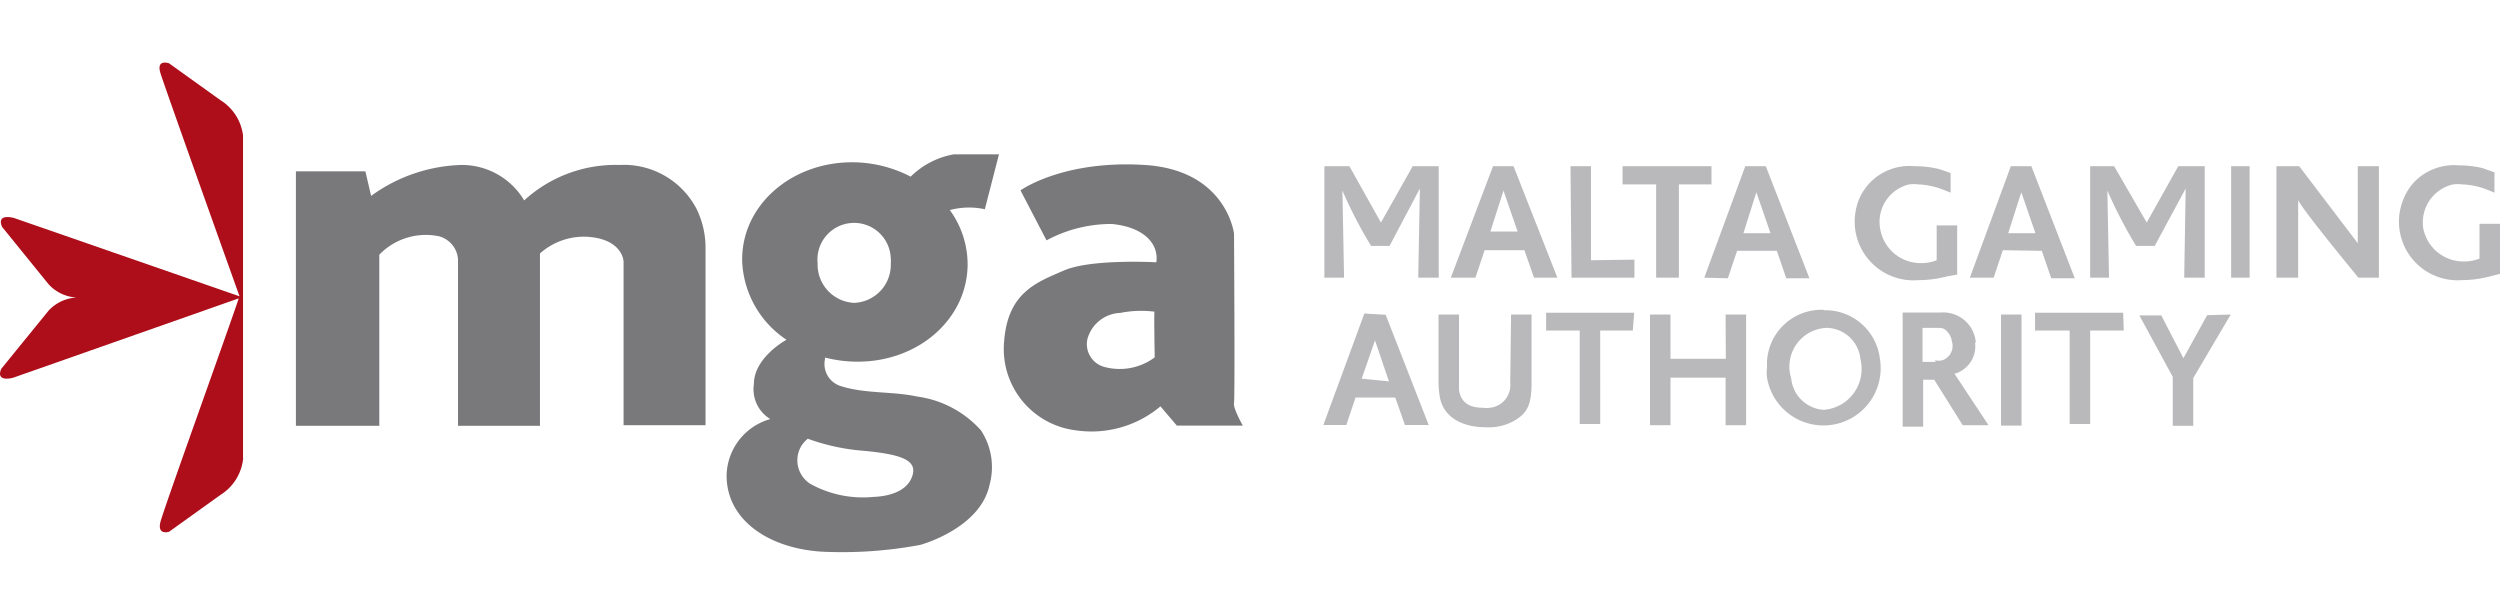
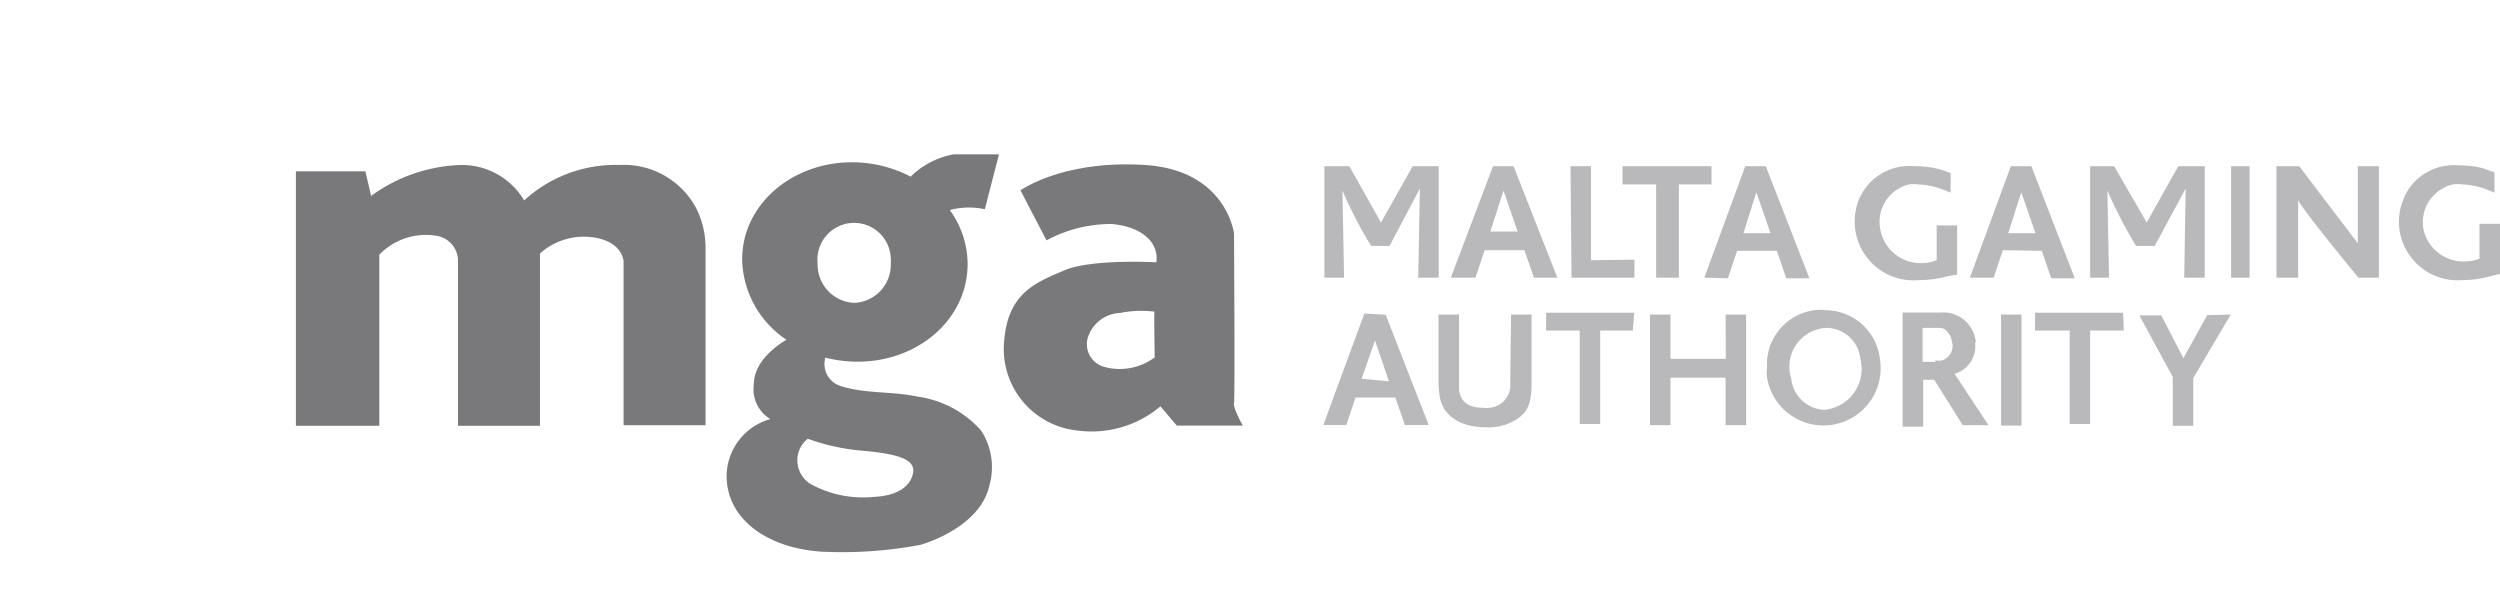
<svg xmlns="http://www.w3.org/2000/svg" viewBox="0 0 122 30">
  <defs>
    <style>.cls-1{fill:none;}.cls-2{fill:#ae0d1a;}.cls-3{fill:#79797c;}.cls-4{fill:#b9b8ba;}</style>
  </defs>
  <title>regulation_big_mga</title>
  <g id="Layer_2" data-name="Layer 2">
    <g id="Layer_1-2" data-name="Layer 1">
      <g id="regulation_big_mga">
-         <rect class="cls-1" width="122" height="30" />
        <g id="Layer_2-2" data-name="Layer 2">
          <g id="Layer_3" data-name="Layer 3">
            <g id="mga_malta_gaming_authority" data-name="mga malta gaming authority">
-               <path class="cls-2" d="M11.86,6.71a0,0,0,0,0,0,0V6.61a2.37,2.37,0,0,0-1.1-1.72L8.25,3.09s-.64-.23-.42.48,3.4,9.61,3.86,10.89l-11-3.82s-.88-.26-.59.43l2.27,2.8a2,2,0,0,0,1.38.65h0a2,2,0,0,0-1.38.64L.06,18c-.29.69.59.43.59.43l11-3.87C11.23,15.85,8,24.8,7.83,25.47s.42.48.42.48l2.51-1.8a2.37,2.37,0,0,0,1.1-1.73v0a.06.06,0,0,0,0-.06Z" />
              <path class="cls-3" d="M30.23,8.05a6.6,6.6,0,0,0-4.65,1.73,3.54,3.54,0,0,0-3.07-1.73,7.86,7.86,0,0,0-4.4,1.51l-.28-1.2H14.44V20.78h4.07V12.43a3.15,3.15,0,0,1,2.91-.9,1.25,1.25,0,0,1,.93,1.12v8.13h4V12.37a3.21,3.21,0,0,1,2.49-.8c1.55.17,1.59,1.18,1.59,1.18v8h4V12.15A4.32,4.32,0,0,0,34,10.21,4,4,0,0,0,30.23,8.05Zm17.83,2.16.69-2.68h-2.2a4,4,0,0,0-2.11,1.09,6.21,6.21,0,0,0-2.73-.7c-3.09-.06-5.57,2.13-5.49,4.86a4.83,4.83,0,0,0,2.16,3.8h0s-1.59.86-1.59,2.16a1.7,1.7,0,0,0,.8,1.71,2.92,2.92,0,0,0-2.13,2.69c-.05,2.19,2,3.61,4.62,3.78a20.64,20.64,0,0,0,4.83-.33s2.93-.79,3.38-2.93A3.26,3.26,0,0,0,47.87,21a5.09,5.09,0,0,0-3.12-1.65c-1.21-.26-2.51-.13-3.69-.5a1.13,1.13,0,0,1-.8-1.33v-.07a6.54,6.54,0,0,0,1.59.2c3,0,5.37-2.11,5.37-4.77a4.51,4.51,0,0,0-.87-2.63A3.67,3.67,0,0,1,48.06,10.21ZM42.16,22c1.67.16,2.55.41,2.39,1.12s-.9,1.09-1.94,1.13a5.29,5.29,0,0,1-3.07-.64,1.36,1.36,0,0,1-.42-1.87,1.55,1.55,0,0,1,.3-.33A10.24,10.24,0,0,0,42.16,22Zm-.47-7.22a1.87,1.87,0,0,1-1.79-1.93,1.79,1.79,0,1,1,3.57-.23.88.88,0,0,1,0,.23,1.86,1.86,0,0,1-1.79,1.93h0Zm18.53,4.88c.05-.25,0-8.26,0-8.26s-.36-3.1-4.36-3.35S49.8,9.29,49.8,9.29l1.27,2.44a6.67,6.67,0,0,1,3.18-.8c1.5.14,2.31.91,2.18,1.87,0,0-3.18-.18-4.51.4S49.18,14.26,49,16.67A4,4,0,0,0,52.5,21a5.22,5.22,0,0,0,4.13-1.17l.8.94h3.22S60.16,19.91,60.22,19.66Zm-3.87-2.22a2.86,2.86,0,0,1-2.48.46,1.15,1.15,0,0,1-.8-1.37,1.73,1.73,0,0,1,1.6-1.26,5.2,5.2,0,0,1,1.67-.06C56.31,15.27,56.35,17.44,56.35,17.44Z" />
              <path class="cls-4" d="M65.59,13.55,65.51,9.3a21.58,21.58,0,0,0,1.4,2.7h.9l1.48-2.8-.08,4.35h1V8.11H68.94l-1.55,2.75L65.85,8.11H64.63v5.44ZM106.66,9.2l-.07,4.35h1l0-5.44H106.3l-1.54,2.75-1.59-2.75H102l0,5.44h.92l-.08-4.25a23,23,0,0,0,1.4,2.7h.91ZM73.86,8.11h-1L70.8,13.55H72l.45-1.34h1.94l.47,1.34H76ZM72.73,11.3l.64-2,.69,2Zm-6.15,4-2,5.44H65.7l.45-1.34h1.94l.47,1.34h1.16l-2.1-5.38Zm-.13,3.18.65-1.87.68,2Zm17.87-4.9.45-1.34h1.94l.46,1.34H88.3L86.17,8.11h-1l-2,5.44Zm1.39-4.2.69,2H85.08Zm13.93,2.86.46,1.34h1.15L99.13,8.11h-1l-2,5.44h1.16l.45-1.34Zm-1-2.86.69,2H98Zm-21,3.32V8.11h-1l.05,5.44h3.07v-.88ZM80.82,9v4.55h1.11V9h1.59V8.11H79.18V9Zm22.79,6.26h-4.3v.87H101v4.56h1l0-4.56h1.64Zm-23.86,0h-4.3v.87h1.64v4.56h1V16.13h1.59Zm13.88-1.59A5.32,5.32,0,0,0,95,13.49l.51-.09V11h-1v1.7a2,2,0,0,1-.74.14,2,2,0,0,1-2-1.59A1.88,1.88,0,0,1,93.16,9a1.94,1.94,0,0,1,.48,0,3.71,3.71,0,0,1,1.09.22l.46.18V8.45a6.26,6.26,0,0,0-.61-.21,5,5,0,0,0-1.16-.13,2.69,2.69,0,0,0-2.06.7,2.78,2.78,0,0,0-.63.89,2.92,2.92,0,0,0-.18,1.6,2.87,2.87,0,0,0,3.08,2.37ZM122,10.92h-1v1.7a2.11,2.11,0,0,1-.74.14,2,2,0,0,1-2-1.59A1.9,1.9,0,0,1,119.7,9a2,2,0,0,1,.49,0,3.71,3.71,0,0,1,1.09.22l.45.18V8.41l-.6-.21A5,5,0,0,0,120,8.07a2.71,2.71,0,0,0-2.07.7,2.55,2.55,0,0,0-.62.9,2.86,2.86,0,0,0,2.83,4,5.31,5.31,0,0,0,1.32-.17l.55-.14ZM108.88,8.11v5.44h.9V8.11Zm6.18,0v3.76L112.2,8.11h-1.11l0,5.44h1.06V9.76c.12.37,2.94,3.79,2.94,3.79h1V8.11ZM73.7,18.69a1.11,1.11,0,0,1-1,1.21,1.06,1.06,0,0,1-.31,0c-.72,0-1.09-.27-1.19-.86V15.35h-1v3.29a4.34,4.34,0,0,0,.06.71c.15.94,1,1.5,2.26,1.5A2.51,2.51,0,0,0,74,20.47c.58-.38.74-.8.74-1.83V15.35h-1Zm10.52-1.18h-2.7V15.35h-1v5.4h1V18.43h2.69v2.32h1v-5.4h-1ZM89,15.12a2.66,2.66,0,0,0-2.77,2.53c0,.11,0,.22,0,.33a1.62,1.62,0,0,0,0,.44,2.79,2.79,0,1,0,5.51-.9A2.68,2.68,0,0,0,89,15.14ZM89,20a1.7,1.7,0,0,1-1.59-1.54A1.89,1.89,0,0,1,89.16,16a1.69,1.69,0,0,1,1.63,1.53A2,2,0,0,1,89,20Zm7.42-3.27a1.59,1.59,0,0,0-1.69-1.48H92.85v5.57h1V18.53h.54l1.39,2.22h1.26l-1.66-2.51a1.39,1.39,0,0,0,1-1.54Zm-1.95.93h-.65V16h.61c.34,0,.44,0,.6.19a.83.83,0,0,1,.22.46.74.74,0,0,1-.46.93.78.78,0,0,1-.37,0Zm3.18,3.11h1V15.35h-1Zm10.06-5.39-1.16,2.1-1.08-2.09H104.4l1.63,3v2.39h1V18.45l1.83-3.1Z" />
            </g>
          </g>
        </g>
      </g>
    </g>
  </g>
</svg>